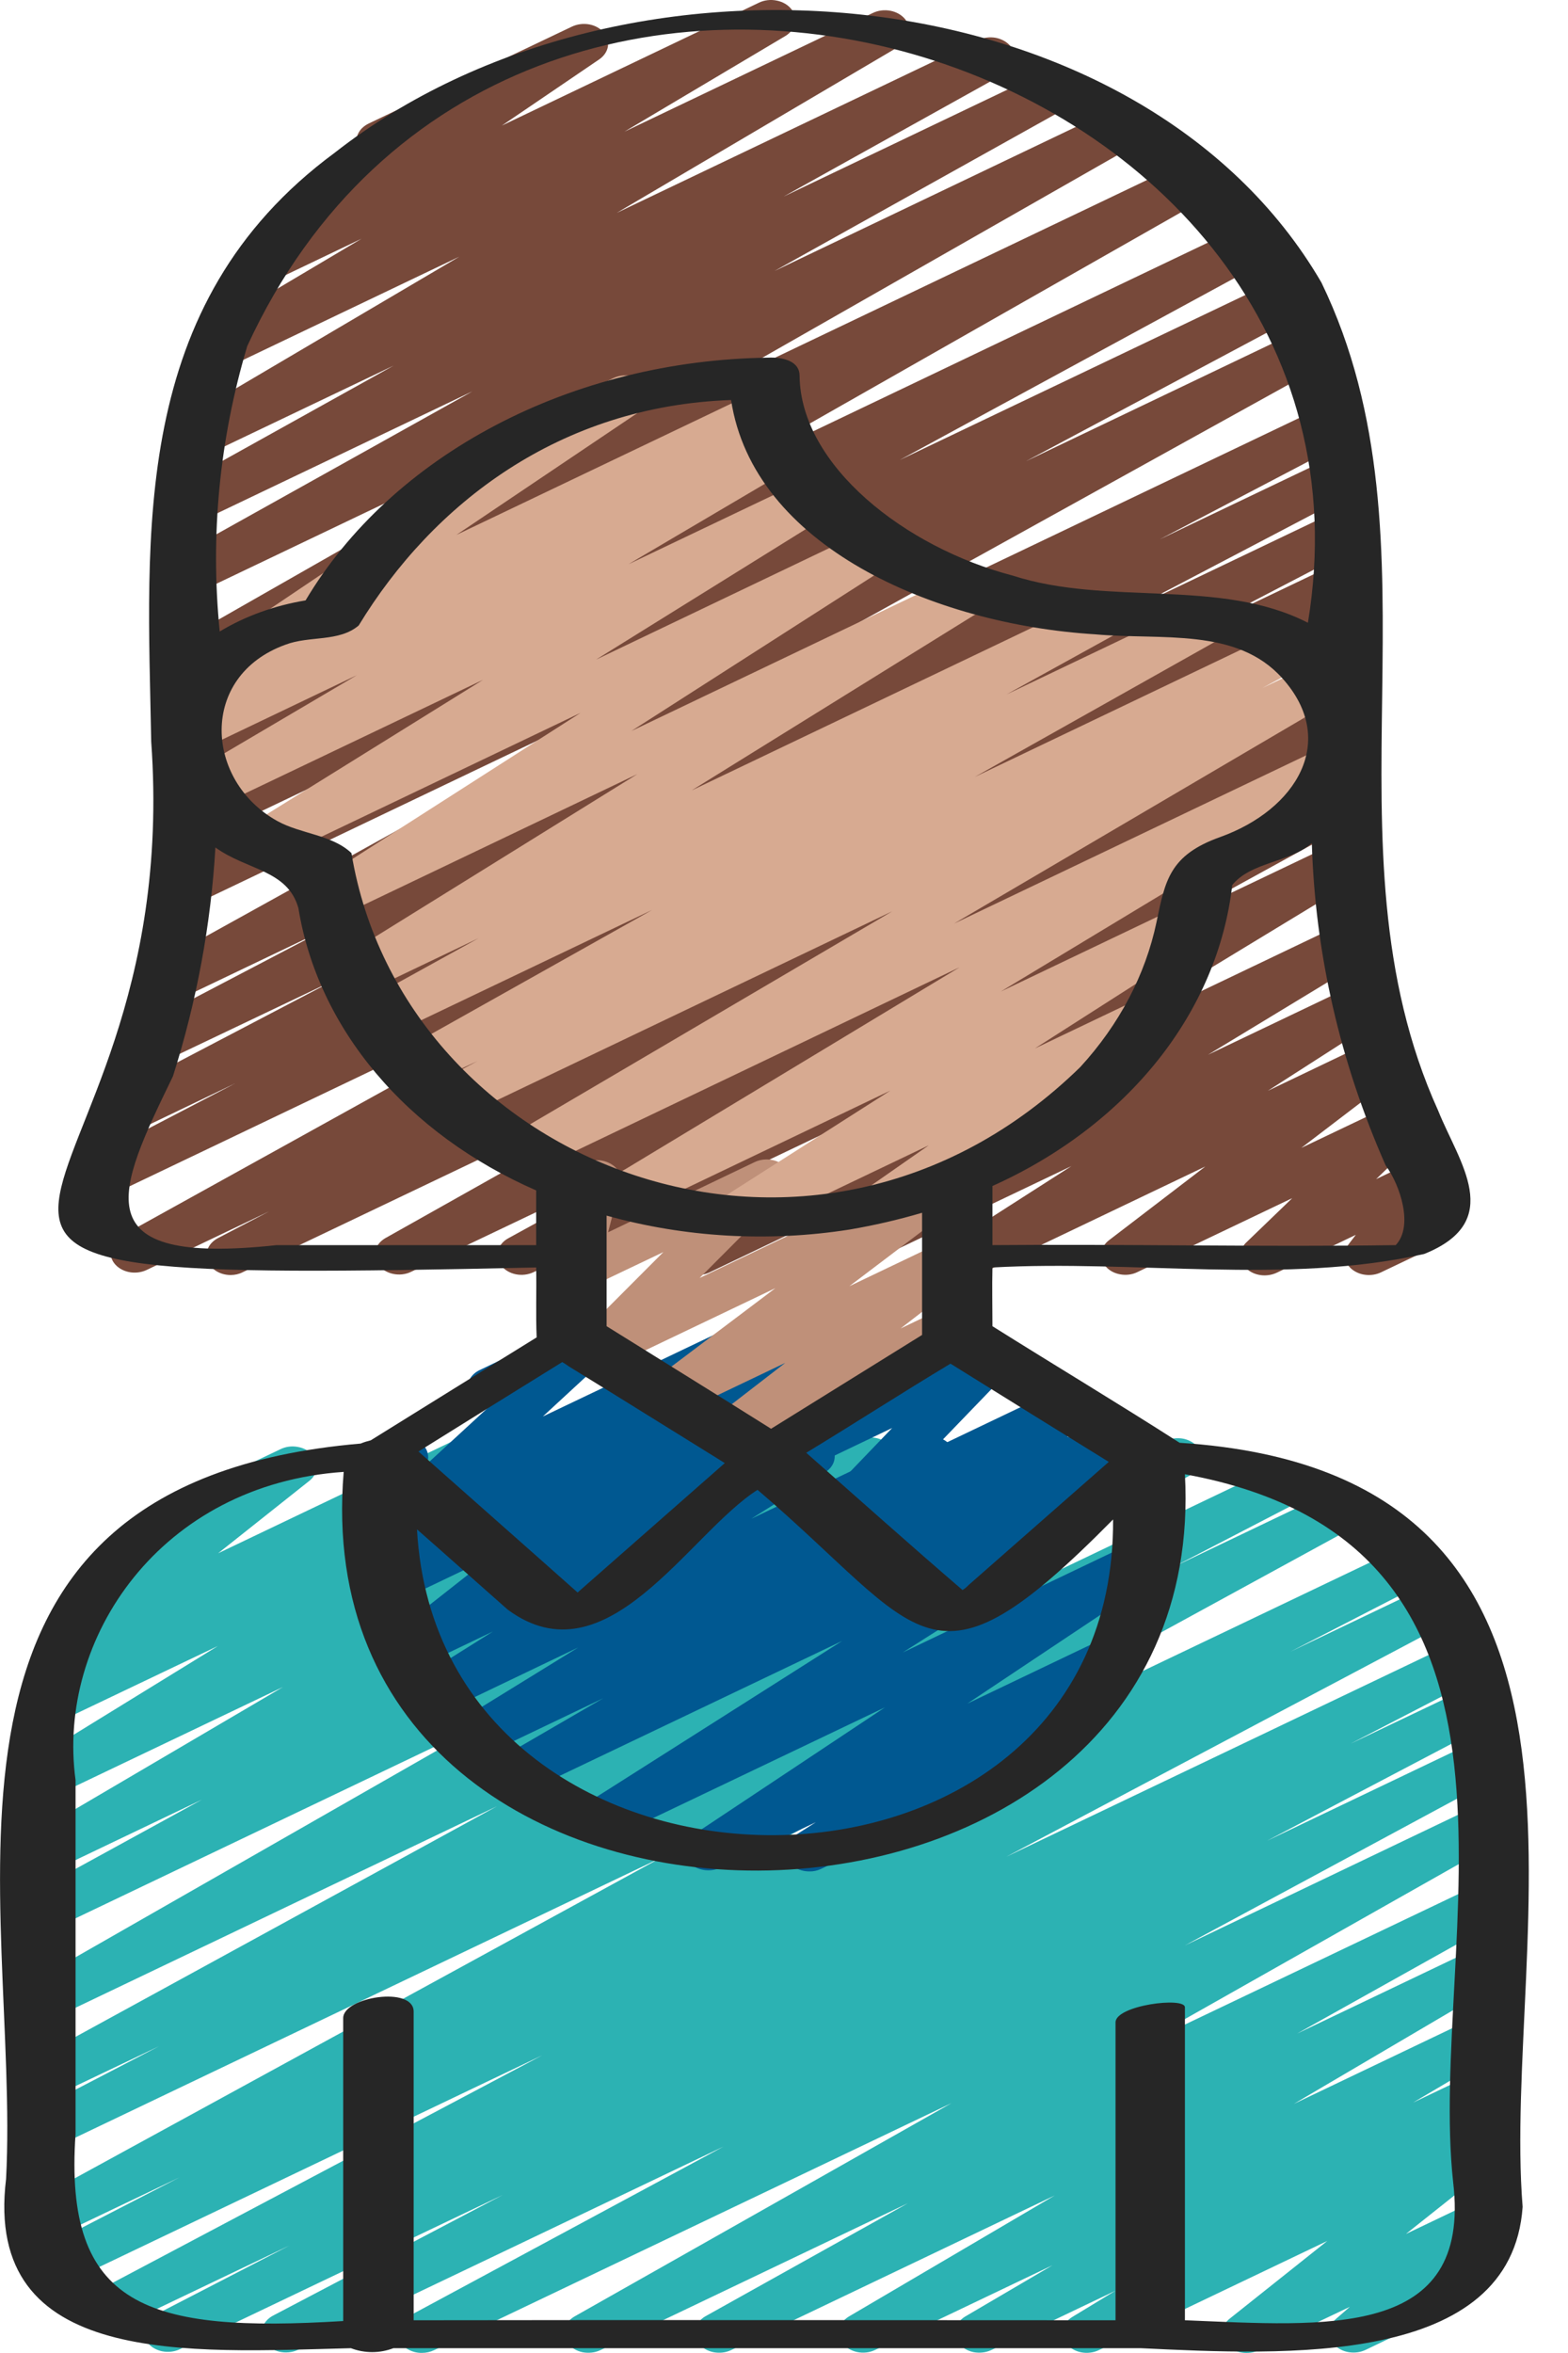
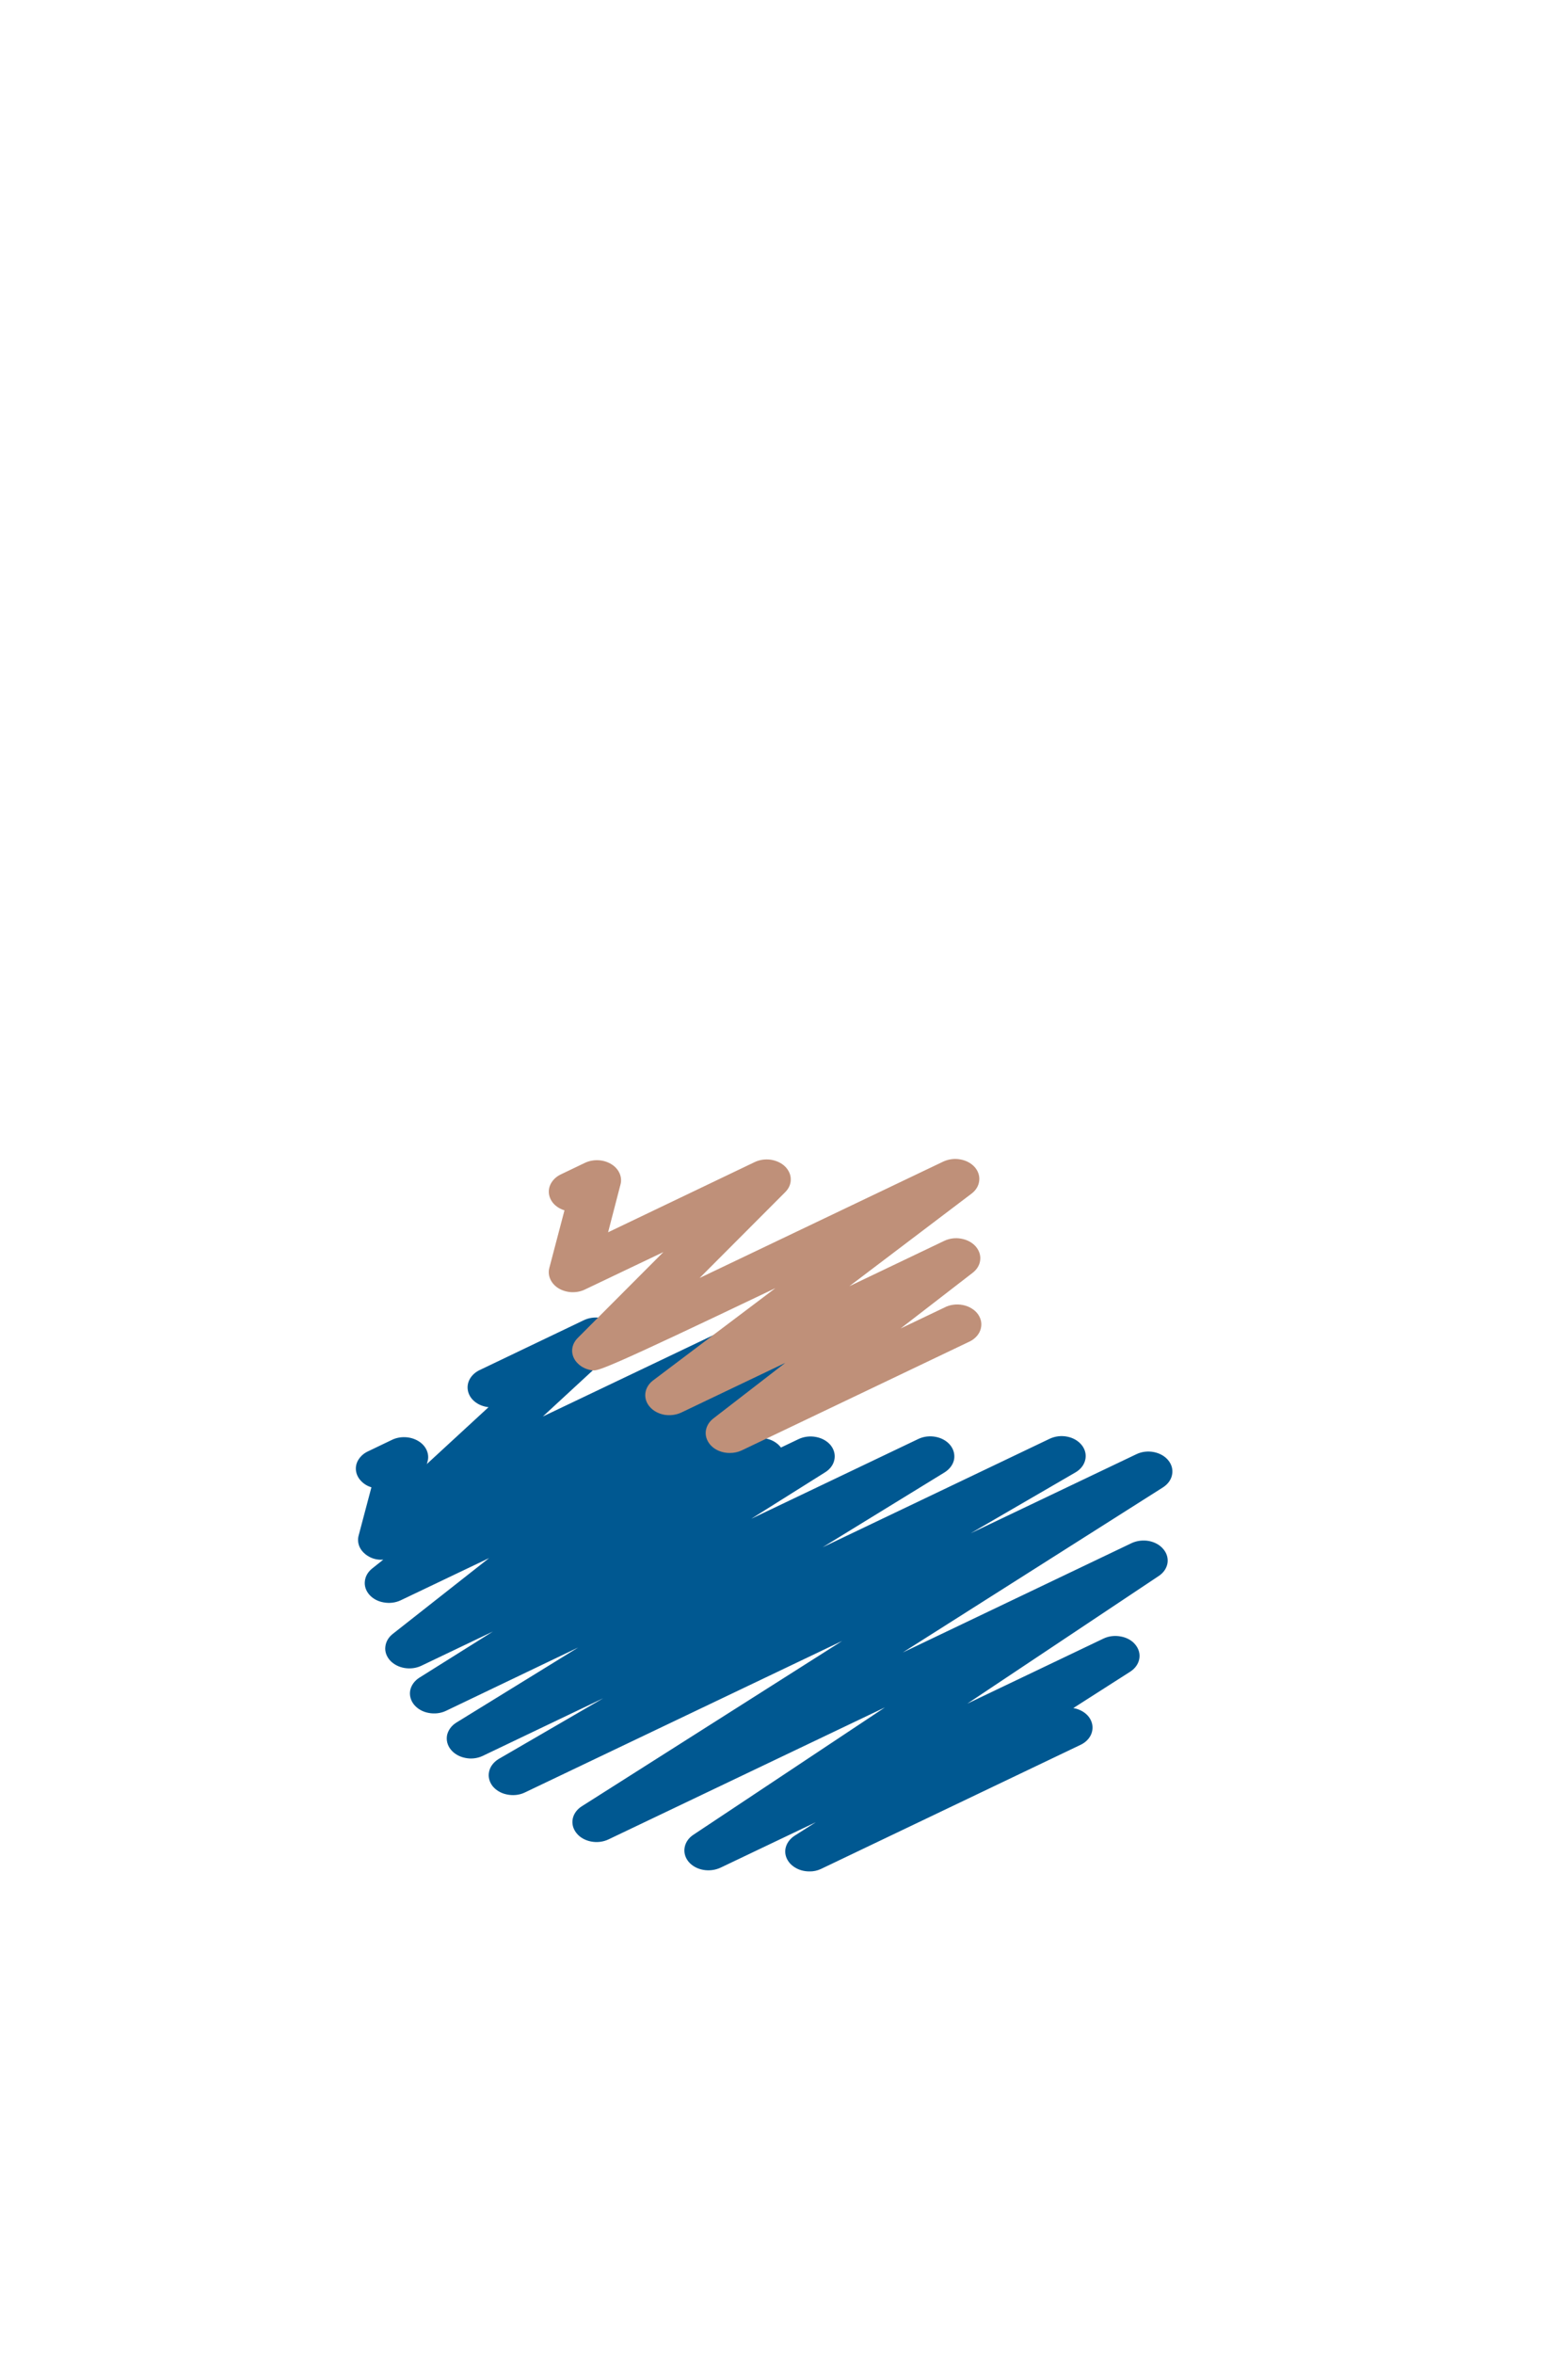
<svg xmlns="http://www.w3.org/2000/svg" width="16" height="24" viewBox="0 0 16 24" fill="none">
-   <path d="M4.305 23.999C4.252 24 4.2 23.985 4.157 23.959C4.115 23.933 4.084 23.896 4.069 23.854C4.054 23.812 4.055 23.767 4.074 23.726C4.092 23.684 4.126 23.649 4.17 23.625L7.384 21.894L3.033 23.971C2.977 23.995 2.913 24.001 2.852 23.987C2.792 23.973 2.74 23.941 2.707 23.896C2.675 23.852 2.664 23.799 2.677 23.748C2.69 23.697 2.727 23.653 2.778 23.623L5.13 22.388L1.836 23.961C1.78 23.988 1.714 23.995 1.651 23.982C1.589 23.968 1.535 23.935 1.502 23.89C1.469 23.844 1.459 23.789 1.474 23.737C1.489 23.685 1.528 23.64 1.582 23.612L2.953 22.904L1.181 23.751C1.125 23.776 1.06 23.782 0.999 23.769C0.938 23.756 0.885 23.723 0.852 23.678C0.819 23.634 0.808 23.58 0.822 23.529C0.835 23.477 0.872 23.433 0.925 23.403L5.532 20.964L0.694 23.275C0.638 23.3 0.573 23.307 0.511 23.293C0.45 23.279 0.397 23.246 0.364 23.201C0.331 23.156 0.321 23.102 0.335 23.05C0.35 22.999 0.388 22.954 0.441 22.926L1.831 22.209L0.559 22.817C0.503 22.841 0.439 22.848 0.378 22.834C0.318 22.821 0.266 22.789 0.233 22.745C0.2 22.701 0.188 22.648 0.201 22.597C0.213 22.546 0.249 22.501 0.3 22.471L6.748 18.947L0.554 21.906C0.498 21.931 0.433 21.937 0.372 21.923C0.311 21.91 0.259 21.877 0.226 21.832C0.193 21.787 0.183 21.733 0.197 21.682C0.211 21.631 0.248 21.587 0.301 21.558L1.623 20.871L0.554 21.381C0.499 21.407 0.434 21.414 0.372 21.401C0.311 21.388 0.258 21.355 0.225 21.311C0.191 21.266 0.18 21.213 0.193 21.161C0.207 21.11 0.243 21.065 0.296 21.035L5.07 18.424L0.552 20.583C0.497 20.608 0.432 20.616 0.371 20.603C0.31 20.59 0.257 20.558 0.223 20.514C0.189 20.47 0.177 20.417 0.19 20.366C0.202 20.314 0.238 20.269 0.289 20.239L4.998 17.547L0.554 19.67C0.499 19.696 0.433 19.704 0.371 19.691C0.309 19.678 0.255 19.646 0.221 19.601C0.188 19.556 0.177 19.502 0.19 19.45C0.204 19.398 0.242 19.353 0.295 19.323L2.06 18.356L0.554 19.076C0.499 19.101 0.435 19.108 0.374 19.096C0.314 19.083 0.261 19.052 0.227 19.008C0.193 18.964 0.181 18.912 0.192 18.861C0.204 18.81 0.238 18.765 0.289 18.734L2.888 17.207L0.554 18.321C0.5 18.348 0.435 18.355 0.374 18.344C0.313 18.332 0.259 18.301 0.225 18.257C0.19 18.214 0.177 18.161 0.188 18.11C0.199 18.059 0.233 18.013 0.284 17.982L2.223 16.789L0.575 17.575C0.52 17.601 0.456 17.608 0.395 17.595C0.334 17.582 0.282 17.551 0.248 17.508C0.214 17.464 0.202 17.411 0.213 17.36C0.225 17.309 0.259 17.264 0.31 17.233L0.594 17.066C0.554 17.066 0.516 17.058 0.481 17.044C0.446 17.03 0.414 17.01 0.389 16.985C0.353 16.945 0.336 16.896 0.341 16.846C0.346 16.797 0.373 16.75 0.416 16.716L1.431 15.908C1.387 15.908 1.343 15.899 1.304 15.881C1.265 15.863 1.231 15.838 1.207 15.806C1.175 15.76 1.166 15.704 1.183 15.652C1.2 15.6 1.241 15.556 1.297 15.529L2.865 14.78C2.917 14.755 2.978 14.747 3.037 14.758C3.096 14.768 3.148 14.795 3.184 14.835C3.22 14.874 3.237 14.924 3.232 14.973C3.227 15.023 3.201 15.069 3.158 15.103L2.226 15.843L4.652 14.684C4.707 14.658 4.772 14.651 4.833 14.663C4.894 14.675 4.947 14.707 4.981 14.751C5.015 14.794 5.028 14.848 5.016 14.899C5.004 14.95 4.969 14.995 4.918 15.026L4.887 15.043L5.642 14.684C5.696 14.658 5.76 14.65 5.822 14.662C5.883 14.674 5.936 14.704 5.971 14.748C6.005 14.791 6.019 14.844 6.008 14.895C5.997 14.947 5.962 14.992 5.912 15.024L3.974 16.215L7.182 14.687C7.237 14.662 7.301 14.655 7.362 14.667C7.423 14.68 7.475 14.711 7.509 14.755C7.543 14.798 7.555 14.851 7.544 14.902C7.532 14.953 7.498 14.998 7.447 15.029L4.846 16.555L8.762 14.687C8.817 14.662 8.882 14.655 8.943 14.668C9.004 14.681 9.057 14.713 9.09 14.758C9.123 14.802 9.135 14.855 9.122 14.906C9.109 14.958 9.073 15.003 9.021 15.032L7.258 15.998L10.005 14.687C10.06 14.661 10.124 14.654 10.185 14.667C10.246 14.68 10.299 14.711 10.333 14.755C10.366 14.799 10.379 14.852 10.367 14.903C10.354 14.954 10.319 15 10.268 15.03L5.559 17.723L11.894 14.697C11.949 14.67 12.015 14.663 12.077 14.675C12.139 14.688 12.193 14.721 12.227 14.766C12.26 14.811 12.271 14.865 12.258 14.917C12.244 14.969 12.206 15.014 12.153 15.043L7.378 17.654L13.046 14.946C13.102 14.918 13.169 14.91 13.232 14.923C13.264 14.929 13.293 14.941 13.319 14.957C13.345 14.973 13.367 14.993 13.384 15.015C13.401 15.039 13.412 15.064 13.417 15.09C13.421 15.117 13.42 15.144 13.412 15.17C13.404 15.196 13.39 15.22 13.371 15.242C13.352 15.263 13.328 15.281 13.3 15.295L11.977 15.981L13.596 15.207C13.652 15.181 13.718 15.173 13.78 15.186C13.842 15.199 13.896 15.232 13.929 15.277C13.963 15.322 13.974 15.376 13.96 15.428C13.946 15.479 13.909 15.524 13.855 15.554L7.406 19.076L14.312 15.778C14.368 15.75 14.435 15.742 14.498 15.755C14.562 15.768 14.616 15.801 14.65 15.848C14.684 15.894 14.694 15.949 14.678 16.002C14.662 16.054 14.622 16.099 14.566 16.127L13.171 16.845L14.618 16.153C14.674 16.127 14.739 16.12 14.801 16.134C14.863 16.147 14.915 16.18 14.949 16.225C14.982 16.27 14.992 16.324 14.978 16.375C14.964 16.427 14.927 16.471 14.874 16.5L10.269 18.938L14.905 16.724C14.96 16.698 15.026 16.692 15.088 16.706C15.149 16.72 15.202 16.752 15.235 16.798C15.267 16.843 15.278 16.897 15.263 16.948C15.249 16.999 15.211 17.044 15.158 17.073L13.78 17.786L15.02 17.195C15.075 17.171 15.14 17.165 15.2 17.179C15.261 17.193 15.313 17.225 15.345 17.27C15.378 17.314 15.389 17.367 15.375 17.418C15.362 17.469 15.326 17.513 15.274 17.543L12.928 18.776L15.044 17.765C15.1 17.738 15.166 17.73 15.228 17.743C15.291 17.756 15.344 17.789 15.378 17.834C15.412 17.88 15.422 17.934 15.408 17.986C15.394 18.038 15.356 18.083 15.302 18.112L12.089 19.844L15.042 18.432C15.097 18.406 15.163 18.398 15.225 18.411C15.286 18.423 15.34 18.455 15.374 18.5C15.408 18.544 15.419 18.598 15.406 18.65C15.393 18.702 15.357 18.747 15.304 18.777L11.458 20.952L15.042 19.242C15.097 19.216 15.162 19.209 15.224 19.222C15.286 19.234 15.339 19.266 15.373 19.311C15.406 19.355 15.418 19.409 15.405 19.461C15.392 19.512 15.355 19.557 15.303 19.587L13.236 20.742L15.041 19.88C15.095 19.855 15.159 19.848 15.22 19.861C15.28 19.874 15.333 19.905 15.367 19.948C15.4 19.992 15.413 20.044 15.402 20.095C15.39 20.146 15.357 20.191 15.306 20.222L13.203 21.459L15.041 20.581C15.095 20.554 15.16 20.547 15.222 20.559C15.283 20.572 15.336 20.603 15.371 20.647C15.405 20.691 15.417 20.744 15.405 20.796C15.393 20.847 15.357 20.893 15.306 20.923L14.419 21.446L15.044 21.148C15.099 21.122 15.164 21.114 15.225 21.126C15.286 21.138 15.339 21.169 15.374 21.213C15.408 21.256 15.421 21.309 15.41 21.36C15.399 21.412 15.364 21.457 15.313 21.488L14.87 21.756L15.043 21.674C15.096 21.648 15.157 21.639 15.217 21.649C15.277 21.658 15.33 21.686 15.367 21.726C15.403 21.766 15.421 21.816 15.416 21.866C15.411 21.916 15.383 21.963 15.339 21.997L14.346 22.786L15.041 22.454C15.093 22.43 15.153 22.422 15.211 22.431C15.268 22.441 15.32 22.467 15.356 22.506C15.393 22.544 15.411 22.592 15.408 22.641C15.405 22.689 15.382 22.735 15.341 22.771L14.993 23.07C15.038 23.083 15.078 23.106 15.107 23.136C15.136 23.167 15.154 23.204 15.159 23.243C15.164 23.282 15.155 23.321 15.133 23.356C15.112 23.391 15.079 23.419 15.038 23.439L13.935 23.968C13.883 23.993 13.823 24.001 13.765 23.992C13.706 23.983 13.654 23.956 13.618 23.918C13.581 23.879 13.563 23.831 13.566 23.782C13.569 23.733 13.593 23.686 13.634 23.651L13.774 23.529L12.846 23.971C12.794 23.997 12.732 24.006 12.672 23.996C12.613 23.987 12.559 23.959 12.523 23.919C12.486 23.879 12.469 23.829 12.474 23.779C12.479 23.729 12.506 23.682 12.55 23.648L13.544 22.857L11.212 23.971C11.158 23.997 11.093 24.005 11.032 23.993C10.971 23.981 10.918 23.95 10.883 23.906C10.849 23.862 10.836 23.809 10.847 23.758C10.858 23.707 10.893 23.661 10.944 23.631L11.382 23.365L10.113 23.971C10.058 23.996 9.994 24.003 9.933 23.991C9.872 23.978 9.82 23.947 9.786 23.903C9.752 23.859 9.74 23.807 9.751 23.756C9.762 23.705 9.797 23.66 9.847 23.629L10.74 23.105L8.925 23.971C8.871 23.996 8.807 24.003 8.746 23.99C8.686 23.977 8.633 23.946 8.599 23.903C8.566 23.86 8.553 23.807 8.564 23.756C8.575 23.706 8.61 23.66 8.66 23.629L10.763 22.393L7.459 23.971C7.404 23.997 7.339 24.004 7.277 23.991C7.216 23.978 7.163 23.946 7.13 23.902C7.096 23.857 7.084 23.804 7.097 23.753C7.11 23.702 7.145 23.656 7.197 23.626L9.265 22.472L6.126 23.971C6.071 23.997 6.006 24.004 5.944 23.992C5.883 23.979 5.829 23.947 5.796 23.903C5.762 23.858 5.75 23.805 5.763 23.753C5.775 23.702 5.811 23.657 5.863 23.627L9.71 21.451L4.43 23.971C4.392 23.989 4.349 23.999 4.305 23.999Z" fill="#2CB2B3" />
  <path d="M8.259 19.088C8.207 19.088 8.157 19.075 8.116 19.05C8.074 19.026 8.043 18.991 8.026 18.951C8.009 18.911 8.008 18.867 8.023 18.827C8.038 18.786 8.068 18.75 8.108 18.724L8.325 18.586L7.352 19.05C7.298 19.075 7.235 19.083 7.175 19.072C7.114 19.061 7.061 19.031 7.026 18.989C6.991 18.946 6.977 18.895 6.986 18.844C6.995 18.793 7.026 18.747 7.074 18.715L9.03 17.415L6.21 18.761C6.156 18.787 6.092 18.795 6.031 18.783C5.97 18.771 5.917 18.741 5.883 18.698C5.848 18.655 5.834 18.603 5.844 18.552C5.854 18.501 5.887 18.455 5.936 18.424L8.594 16.737L5.351 18.285C5.297 18.31 5.232 18.316 5.172 18.303C5.111 18.291 5.059 18.259 5.025 18.216C4.992 18.172 4.979 18.12 4.991 18.069C5.002 18.018 5.037 17.973 5.087 17.942L6.155 17.322L4.925 17.91C4.87 17.936 4.806 17.943 4.746 17.93C4.686 17.918 4.633 17.887 4.599 17.844C4.565 17.801 4.552 17.749 4.562 17.698C4.573 17.648 4.606 17.602 4.655 17.571L5.9 16.804L4.551 17.45C4.497 17.476 4.433 17.483 4.372 17.471C4.312 17.46 4.259 17.429 4.224 17.386C4.19 17.343 4.176 17.291 4.186 17.24C4.197 17.189 4.23 17.143 4.279 17.112L5.03 16.641L4.3 16.99C4.248 17.015 4.186 17.023 4.127 17.013C4.068 17.003 4.016 16.975 3.98 16.936C3.944 16.896 3.926 16.846 3.932 16.797C3.937 16.747 3.963 16.701 4.007 16.666L4.991 15.892L4.086 16.324C4.034 16.348 3.973 16.355 3.914 16.344C3.856 16.334 3.804 16.306 3.769 16.266C3.734 16.226 3.717 16.177 3.723 16.128C3.728 16.078 3.755 16.032 3.798 15.998L3.911 15.908C3.854 15.913 3.798 15.899 3.753 15.87C3.715 15.846 3.686 15.815 3.669 15.778C3.653 15.742 3.649 15.702 3.659 15.664L3.79 15.17C3.746 15.157 3.709 15.133 3.681 15.102C3.653 15.072 3.636 15.035 3.632 14.997C3.628 14.958 3.637 14.92 3.659 14.886C3.681 14.852 3.713 14.823 3.754 14.804L4 14.686C4.041 14.666 4.088 14.657 4.136 14.659C4.184 14.661 4.23 14.675 4.268 14.698C4.307 14.721 4.336 14.753 4.353 14.79C4.37 14.827 4.374 14.868 4.363 14.906L4.259 15.301L5.551 14.684C5.603 14.66 5.665 14.653 5.723 14.663C5.781 14.674 5.833 14.702 5.868 14.742C5.904 14.782 5.92 14.831 5.915 14.88C5.91 14.93 5.883 14.976 5.84 15.01L5.819 15.025L6.539 14.681C6.591 14.656 6.652 14.648 6.711 14.658C6.771 14.668 6.823 14.695 6.859 14.735C6.895 14.775 6.912 14.825 6.907 14.874C6.902 14.924 6.875 14.97 6.832 15.005L5.847 15.778L8.148 14.679C8.202 14.653 8.266 14.645 8.327 14.657C8.388 14.668 8.442 14.699 8.477 14.742C8.511 14.785 8.525 14.838 8.514 14.889C8.504 14.94 8.47 14.986 8.42 15.017L7.666 15.491L9.371 14.677C9.425 14.651 9.489 14.644 9.55 14.656C9.611 14.668 9.664 14.699 9.698 14.742C9.732 14.785 9.745 14.838 9.735 14.889C9.724 14.94 9.69 14.985 9.64 15.017L8.394 15.782L10.711 14.675C10.766 14.649 10.831 14.641 10.892 14.654C10.953 14.666 11.006 14.698 11.04 14.742C11.074 14.786 11.086 14.839 11.074 14.89C11.062 14.942 11.027 14.987 10.976 15.017L9.905 15.639L11.597 14.832C11.651 14.806 11.714 14.799 11.775 14.811C11.835 14.823 11.888 14.853 11.922 14.896C11.957 14.939 11.97 14.991 11.96 15.041C11.951 15.092 11.918 15.137 11.87 15.169L9.212 16.855L11.548 15.739C11.602 15.714 11.665 15.707 11.725 15.718C11.785 15.73 11.837 15.759 11.872 15.802C11.907 15.844 11.921 15.895 11.913 15.945C11.904 15.996 11.873 16.042 11.825 16.074L9.87 17.377L11.26 16.713C11.314 16.687 11.378 16.68 11.438 16.692C11.499 16.703 11.552 16.733 11.586 16.776C11.621 16.819 11.635 16.871 11.625 16.922C11.615 16.973 11.583 17.018 11.534 17.05L10.952 17.422C11.001 17.43 11.046 17.451 11.08 17.48C11.115 17.51 11.137 17.548 11.145 17.588C11.153 17.629 11.146 17.671 11.125 17.708C11.104 17.745 11.069 17.777 11.026 17.797L8.377 19.063C8.341 19.08 8.3 19.089 8.259 19.088Z" fill="#005891" />
-   <path d="M9.547 16.578C9.498 16.578 9.451 16.566 9.411 16.544C9.37 16.522 9.339 16.491 9.32 16.454C9.301 16.417 9.295 16.377 9.304 16.337C9.313 16.298 9.335 16.262 9.369 16.233L10.113 15.595L9.119 16.069C9.067 16.094 9.006 16.103 8.947 16.093C8.888 16.083 8.835 16.056 8.799 16.016C8.763 15.977 8.745 15.927 8.75 15.878C8.754 15.828 8.781 15.781 8.824 15.747L9.328 15.342L8.654 15.664C8.604 15.687 8.546 15.696 8.49 15.688C8.434 15.679 8.383 15.655 8.346 15.62C8.308 15.584 8.287 15.539 8.286 15.491C8.285 15.444 8.303 15.398 8.339 15.361L9.104 14.565L7.999 15.094C7.942 15.121 7.875 15.128 7.813 15.114C7.75 15.1 7.696 15.066 7.664 15.019C7.631 14.972 7.622 14.917 7.639 14.865C7.656 14.813 7.696 14.769 7.753 14.742L9.985 13.675C10.034 13.652 10.092 13.643 10.149 13.651C10.205 13.659 10.256 13.683 10.294 13.719C10.331 13.755 10.352 13.8 10.353 13.848C10.354 13.895 10.336 13.941 10.3 13.979L9.534 14.773L10.795 14.171C10.847 14.146 10.908 14.137 10.967 14.147C11.026 14.157 11.079 14.184 11.115 14.224C11.152 14.263 11.169 14.313 11.164 14.362C11.16 14.412 11.133 14.459 11.09 14.493L10.586 14.9L11.371 14.525C11.423 14.501 11.483 14.492 11.541 14.502C11.599 14.511 11.652 14.538 11.688 14.576C11.725 14.615 11.743 14.663 11.74 14.712C11.737 14.761 11.713 14.808 11.671 14.843L10.632 15.739C10.671 15.757 10.703 15.783 10.725 15.815C10.758 15.862 10.767 15.917 10.75 15.969C10.733 16.021 10.692 16.066 10.636 16.093L9.67 16.55C9.632 16.568 9.59 16.578 9.547 16.578Z" fill="#005891" />
  <path d="M5.71 16.645C5.66 16.645 5.612 16.632 5.571 16.609C5.53 16.586 5.499 16.553 5.481 16.515C5.463 16.477 5.459 16.436 5.47 16.396C5.481 16.356 5.506 16.32 5.542 16.292L5.99 15.948L5.377 16.241C5.323 16.266 5.26 16.273 5.2 16.262C5.14 16.25 5.087 16.22 5.052 16.177C5.018 16.135 5.004 16.084 5.013 16.033C5.022 15.983 5.054 15.937 5.102 15.905L6.151 15.22L4.895 15.82C4.842 15.845 4.779 15.853 4.718 15.842C4.658 15.831 4.605 15.802 4.57 15.759C4.535 15.717 4.52 15.666 4.528 15.615C4.537 15.565 4.568 15.519 4.616 15.486L5.248 15.057L4.454 15.436C4.404 15.46 4.345 15.468 4.287 15.459C4.23 15.45 4.178 15.425 4.141 15.387C4.105 15.35 4.085 15.303 4.086 15.255C4.087 15.207 4.109 15.16 4.148 15.124L4.985 14.353C4.934 14.347 4.886 14.329 4.849 14.3C4.811 14.271 4.786 14.233 4.776 14.191C4.766 14.149 4.772 14.106 4.793 14.067C4.814 14.029 4.849 13.996 4.893 13.975L5.959 13.465C6.01 13.441 6.069 13.433 6.126 13.442C6.184 13.451 6.235 13.476 6.272 13.513C6.309 13.551 6.328 13.598 6.327 13.646C6.326 13.694 6.304 13.741 6.266 13.777L5.539 14.448L7.6 13.465C7.653 13.44 7.716 13.432 7.776 13.444C7.836 13.455 7.889 13.485 7.924 13.526C7.959 13.568 7.973 13.619 7.965 13.67C7.957 13.72 7.926 13.766 7.879 13.799L7.247 14.228L8.845 13.464C8.899 13.439 8.963 13.431 9.023 13.443C9.084 13.454 9.136 13.484 9.171 13.527C9.206 13.569 9.22 13.621 9.211 13.672C9.202 13.723 9.17 13.768 9.121 13.8L7.792 14.669C7.838 14.674 7.882 14.69 7.917 14.715C7.953 14.74 7.979 14.772 7.993 14.809C8.007 14.846 8.008 14.885 7.997 14.922C7.985 14.96 7.96 14.993 7.926 15.02L6.52 16.095C6.539 16.14 6.539 16.189 6.519 16.234C6.499 16.278 6.461 16.316 6.411 16.34L5.831 16.617C5.794 16.635 5.752 16.645 5.71 16.645Z" fill="#005891" />
-   <path d="M2.354 13.005C2.301 13.005 2.249 12.991 2.206 12.964C2.164 12.938 2.133 12.9 2.118 12.858C2.103 12.815 2.105 12.77 2.124 12.729C2.143 12.688 2.178 12.653 2.223 12.629L2.746 12.356L1.495 12.954C1.439 12.98 1.374 12.987 1.313 12.974C1.252 12.961 1.199 12.929 1.165 12.884C1.132 12.84 1.12 12.786 1.133 12.735C1.146 12.684 1.183 12.639 1.235 12.609L7.379 9.206L1.138 12.188C1.11 12.201 1.079 12.211 1.047 12.215C1.015 12.219 0.983 12.217 0.951 12.211C0.92 12.204 0.891 12.193 0.865 12.177C0.839 12.161 0.817 12.141 0.8 12.118C0.783 12.095 0.772 12.07 0.767 12.044C0.763 12.017 0.764 11.99 0.772 11.964C0.78 11.938 0.794 11.914 0.813 11.892C0.832 11.871 0.856 11.853 0.884 11.839L2.4 11.05L1.45 11.506C1.422 11.52 1.391 11.529 1.359 11.533C1.328 11.537 1.295 11.536 1.264 11.53C1.2 11.517 1.145 11.483 1.112 11.437C1.078 11.391 1.068 11.336 1.083 11.283C1.099 11.231 1.139 11.185 1.195 11.158L3.41 9.998L1.666 10.829C1.611 10.855 1.545 10.862 1.483 10.849C1.42 10.835 1.367 10.803 1.334 10.757C1.301 10.712 1.29 10.658 1.305 10.606C1.319 10.554 1.357 10.509 1.411 10.48L3.326 9.477L1.812 10.201C1.757 10.228 1.691 10.236 1.628 10.223C1.566 10.211 1.511 10.178 1.477 10.133C1.443 10.088 1.432 10.033 1.446 9.981C1.46 9.929 1.498 9.884 1.552 9.855L7.099 6.782L1.954 9.24C1.898 9.267 1.832 9.275 1.769 9.262C1.707 9.249 1.653 9.216 1.619 9.17C1.586 9.125 1.575 9.07 1.59 9.018C1.605 8.966 1.643 8.921 1.698 8.892L4.503 7.397L2.005 8.59C1.95 8.616 1.884 8.623 1.822 8.61C1.76 8.597 1.707 8.564 1.674 8.519C1.64 8.475 1.629 8.421 1.643 8.369C1.657 8.318 1.694 8.272 1.747 8.243L5.493 6.207L2.027 7.862C1.973 7.885 1.91 7.89 1.851 7.876C1.793 7.862 1.742 7.831 1.71 7.789C1.677 7.746 1.665 7.695 1.676 7.645C1.686 7.596 1.718 7.551 1.766 7.52L6.896 4.603L2.031 6.926C1.976 6.952 1.911 6.959 1.85 6.946C1.788 6.934 1.735 6.902 1.702 6.858C1.668 6.814 1.656 6.761 1.668 6.709C1.681 6.658 1.716 6.613 1.768 6.583L6.285 4.007L2.031 6.039C1.975 6.064 1.911 6.071 1.85 6.058C1.789 6.045 1.736 6.013 1.703 5.968C1.669 5.924 1.658 5.871 1.67 5.82C1.683 5.769 1.719 5.724 1.77 5.694L4.822 3.991L2.031 5.324C1.975 5.351 1.91 5.359 1.848 5.346C1.786 5.333 1.732 5.301 1.698 5.256C1.665 5.211 1.653 5.157 1.667 5.105C1.68 5.054 1.717 5.008 1.77 4.979L4.015 3.73L2.076 4.656C2.022 4.683 1.956 4.691 1.894 4.679C1.832 4.667 1.778 4.635 1.743 4.591C1.709 4.546 1.697 4.493 1.709 4.441C1.722 4.389 1.758 4.343 1.811 4.313L4.687 2.618L2.319 3.749C2.264 3.777 2.199 3.786 2.136 3.774C2.073 3.762 2.019 3.731 1.984 3.686C1.949 3.641 1.937 3.587 1.95 3.535C1.962 3.483 1.999 3.437 2.052 3.407L3.689 2.435L2.79 2.865C2.737 2.89 2.674 2.898 2.614 2.886C2.554 2.875 2.501 2.846 2.466 2.804C2.431 2.762 2.416 2.711 2.425 2.66C2.433 2.61 2.464 2.564 2.511 2.531L3.825 1.636C3.777 1.626 3.734 1.605 3.701 1.575C3.668 1.544 3.647 1.507 3.64 1.467C3.633 1.426 3.64 1.385 3.662 1.349C3.683 1.312 3.718 1.282 3.76 1.261L5.835 0.272C5.889 0.246 5.952 0.238 6.013 0.249C6.073 0.26 6.126 0.29 6.161 0.332C6.197 0.374 6.211 0.426 6.203 0.476C6.194 0.527 6.162 0.573 6.114 0.606L5.121 1.281L7.745 0.027C7.799 0.001 7.864 -0.007 7.926 0.006C7.987 0.018 8.04 0.049 8.075 0.093C8.109 0.137 8.122 0.19 8.11 0.242C8.098 0.293 8.063 0.339 8.011 0.369L6.372 1.343L8.905 0.133C8.96 0.106 9.025 0.098 9.087 0.11C9.149 0.122 9.203 0.154 9.238 0.198C9.272 0.243 9.284 0.296 9.272 0.348C9.259 0.4 9.223 0.446 9.17 0.476L6.294 2.171L9.977 0.412C10.032 0.383 10.099 0.374 10.163 0.386C10.194 0.392 10.224 0.404 10.25 0.419C10.276 0.435 10.299 0.454 10.316 0.477C10.333 0.5 10.344 0.525 10.35 0.551C10.355 0.578 10.354 0.605 10.347 0.631C10.339 0.657 10.326 0.681 10.307 0.703C10.288 0.725 10.264 0.743 10.237 0.758L7.996 2.005L10.695 0.716C10.75 0.69 10.816 0.682 10.878 0.695C10.94 0.707 10.993 0.74 11.027 0.784C11.061 0.829 11.072 0.883 11.059 0.935C11.045 0.987 11.008 1.032 10.955 1.061L7.903 2.764L11.37 1.107C11.425 1.08 11.491 1.072 11.553 1.085C11.615 1.097 11.669 1.129 11.704 1.174C11.738 1.219 11.75 1.273 11.736 1.324C11.723 1.376 11.686 1.422 11.633 1.451L7.116 4.027L12.073 1.66C12.128 1.633 12.193 1.626 12.255 1.639C12.316 1.651 12.369 1.683 12.403 1.728C12.437 1.772 12.449 1.826 12.436 1.877C12.424 1.928 12.387 1.974 12.335 2.004L7.204 4.922L12.668 2.311C12.695 2.297 12.726 2.288 12.758 2.284C12.79 2.28 12.822 2.281 12.854 2.287C12.885 2.293 12.915 2.304 12.941 2.32C12.967 2.336 12.989 2.355 13.006 2.378C13.023 2.401 13.034 2.426 13.04 2.453C13.045 2.479 13.043 2.506 13.036 2.532C13.028 2.558 13.015 2.583 12.996 2.604C12.977 2.626 12.953 2.644 12.925 2.658L9.181 4.692L13.02 2.86C13.076 2.834 13.142 2.827 13.204 2.84C13.266 2.853 13.319 2.886 13.352 2.931C13.386 2.976 13.396 3.03 13.382 3.082C13.368 3.133 13.33 3.178 13.277 3.207L10.468 4.705L13.268 3.367C13.323 3.34 13.388 3.332 13.45 3.345C13.512 3.358 13.566 3.39 13.6 3.435C13.634 3.48 13.645 3.534 13.632 3.585C13.618 3.637 13.581 3.682 13.528 3.712L7.982 6.783L13.494 4.15C13.55 4.122 13.617 4.113 13.681 4.126C13.744 4.139 13.799 4.172 13.833 4.218C13.866 4.265 13.877 4.32 13.861 4.373C13.845 4.425 13.805 4.47 13.749 4.498L11.835 5.501L13.558 4.678C13.614 4.652 13.68 4.644 13.742 4.658C13.804 4.671 13.857 4.704 13.89 4.749C13.924 4.795 13.934 4.849 13.92 4.901C13.905 4.953 13.867 4.998 13.813 5.026L11.602 6.185L13.567 5.246C13.623 5.221 13.688 5.215 13.749 5.229C13.81 5.243 13.863 5.275 13.895 5.32C13.928 5.365 13.938 5.419 13.925 5.47C13.911 5.521 13.873 5.566 13.821 5.595L12.306 6.383L13.567 5.78C13.623 5.753 13.689 5.745 13.751 5.757C13.814 5.77 13.868 5.802 13.902 5.848C13.936 5.893 13.947 5.947 13.933 5.999C13.919 6.051 13.881 6.097 13.827 6.126L7.684 9.528L13.568 6.718C13.623 6.692 13.689 6.685 13.751 6.699C13.813 6.713 13.866 6.745 13.899 6.791C13.932 6.836 13.942 6.89 13.928 6.942C13.914 6.993 13.875 7.038 13.822 7.067L13.291 7.343L13.568 7.211C13.623 7.184 13.689 7.176 13.751 7.189C13.814 7.201 13.868 7.233 13.902 7.278C13.936 7.323 13.947 7.378 13.934 7.43C13.92 7.481 13.883 7.527 13.829 7.556L9.736 9.857L13.582 8.02C13.638 7.993 13.704 7.986 13.766 7.999C13.828 8.012 13.882 8.044 13.915 8.089C13.949 8.134 13.96 8.188 13.946 8.24C13.932 8.292 13.895 8.337 13.841 8.366L12.02 9.366L13.617 8.604C13.672 8.576 13.737 8.568 13.799 8.58C13.861 8.591 13.915 8.623 13.95 8.667C13.985 8.711 13.998 8.765 13.986 8.816C13.974 8.868 13.938 8.914 13.886 8.944L10.886 10.765L13.711 9.415C13.766 9.388 13.831 9.379 13.893 9.391C13.956 9.403 14.01 9.434 14.044 9.478C14.079 9.522 14.092 9.576 14.08 9.628C14.068 9.68 14.032 9.726 13.98 9.756L12.327 10.758L13.827 10.042C13.881 10.016 13.945 10.008 14.006 10.02C14.067 10.031 14.12 10.062 14.155 10.104C14.19 10.147 14.204 10.2 14.194 10.251C14.184 10.302 14.151 10.348 14.101 10.379L12.937 11.126L13.976 10.629C14.029 10.605 14.09 10.597 14.149 10.607C14.209 10.617 14.261 10.645 14.297 10.685C14.333 10.726 14.349 10.775 14.344 10.825C14.338 10.875 14.31 10.921 14.266 10.955L13.279 11.708L14.198 11.27C14.248 11.245 14.307 11.237 14.364 11.245C14.421 11.254 14.473 11.279 14.51 11.316C14.547 11.353 14.567 11.4 14.567 11.448C14.566 11.496 14.545 11.542 14.507 11.579L14.042 12.027L14.458 11.828C14.505 11.806 14.561 11.797 14.615 11.803C14.669 11.81 14.72 11.831 14.758 11.864C14.796 11.897 14.819 11.939 14.825 11.984C14.831 12.029 14.818 12.075 14.788 12.113L14.655 12.286C14.707 12.292 14.754 12.31 14.792 12.339C14.83 12.368 14.856 12.406 14.866 12.448C14.876 12.49 14.87 12.533 14.849 12.572C14.828 12.611 14.792 12.643 14.748 12.665L14.091 12.978C14.043 13.001 13.988 13.009 13.934 13.003C13.879 12.997 13.829 12.975 13.791 12.943C13.753 12.91 13.729 12.867 13.724 12.822C13.718 12.777 13.731 12.732 13.76 12.693L13.835 12.595L13.033 12.979C12.982 13.004 12.922 13.014 12.864 13.006C12.806 12.998 12.752 12.973 12.715 12.935C12.677 12.898 12.657 12.85 12.658 12.801C12.659 12.752 12.681 12.705 12.721 12.669L13.186 12.221L11.604 12.976C11.552 13.001 11.49 13.009 11.431 12.998C11.372 12.988 11.32 12.96 11.285 12.92C11.249 12.88 11.232 12.83 11.238 12.781C11.243 12.731 11.271 12.685 11.315 12.651L12.299 11.898L10.043 12.976C9.989 13.002 9.926 13.01 9.865 12.998C9.804 12.987 9.751 12.957 9.717 12.914C9.682 12.872 9.668 12.82 9.677 12.769C9.687 12.718 9.719 12.672 9.768 12.64L10.933 11.894L8.664 12.976C8.61 13.003 8.545 13.01 8.484 12.998C8.423 12.986 8.37 12.955 8.335 12.912C8.301 12.868 8.288 12.815 8.299 12.764C8.31 12.713 8.345 12.667 8.396 12.636L10.047 11.635L7.238 12.979C7.183 13.005 7.119 13.012 7.057 13C6.996 12.988 6.943 12.957 6.908 12.914C6.874 12.87 6.861 12.817 6.872 12.766C6.883 12.715 6.918 12.669 6.969 12.638L9.971 10.817L5.444 12.976C5.389 13.002 5.323 13.01 5.262 12.997C5.2 12.984 5.147 12.952 5.113 12.907C5.08 12.862 5.068 12.808 5.082 12.757C5.095 12.706 5.132 12.66 5.185 12.631L7.006 11.632L4.189 12.975C4.134 13 4.07 13.006 4.01 12.993C3.949 12.98 3.897 12.948 3.864 12.905C3.83 12.861 3.818 12.808 3.83 12.757C3.842 12.707 3.877 12.662 3.928 12.631L8.021 10.33L2.477 12.976C2.44 12.995 2.397 13.005 2.354 13.005Z" fill="#77493A" />
-   <path d="M7.447 14.82C7.397 14.82 7.349 14.808 7.308 14.785C7.267 14.762 7.236 14.729 7.218 14.691C7.2 14.653 7.196 14.612 7.207 14.572C7.218 14.532 7.243 14.496 7.279 14.468L8.013 13.901L6.949 14.409C6.896 14.433 6.835 14.44 6.777 14.43C6.719 14.419 6.667 14.391 6.632 14.351C6.596 14.311 6.58 14.262 6.585 14.213C6.59 14.164 6.617 14.117 6.66 14.083L7.912 13.139L6.208 13.953C6.158 13.977 6.099 13.986 6.042 13.977C5.985 13.969 5.934 13.945 5.897 13.908C5.859 13.872 5.839 13.826 5.838 13.778C5.838 13.73 5.858 13.684 5.895 13.647L6.769 12.771L5.968 13.153C5.927 13.173 5.88 13.182 5.832 13.18C5.785 13.178 5.739 13.164 5.7 13.141C5.662 13.118 5.633 13.086 5.616 13.049C5.599 13.012 5.595 12.972 5.605 12.934L5.76 12.345C5.716 12.332 5.678 12.308 5.65 12.278C5.622 12.247 5.605 12.21 5.601 12.172C5.597 12.134 5.606 12.095 5.628 12.061C5.649 12.027 5.682 11.998 5.722 11.979L5.968 11.861C6.01 11.841 6.057 11.832 6.104 11.834C6.152 11.836 6.198 11.85 6.236 11.873C6.275 11.896 6.304 11.928 6.321 11.965C6.338 12.002 6.342 12.042 6.332 12.08L6.205 12.569L7.701 11.853C7.751 11.829 7.809 11.821 7.866 11.829C7.923 11.838 7.974 11.862 8.011 11.898C8.048 11.935 8.069 11.981 8.069 12.028C8.07 12.076 8.05 12.122 8.013 12.159L7.139 13.035L9.627 11.847C9.68 11.823 9.741 11.815 9.8 11.826C9.858 11.836 9.91 11.864 9.946 11.904C9.981 11.944 9.998 11.994 9.992 12.043C9.987 12.093 9.96 12.139 9.916 12.173L8.667 13.119L9.634 12.657C9.686 12.632 9.748 12.623 9.807 12.634C9.867 12.644 9.919 12.672 9.955 12.712C9.991 12.753 10.008 12.803 10.002 12.852C9.997 12.902 9.969 12.949 9.924 12.983L9.19 13.55L9.636 13.337C9.664 13.322 9.695 13.312 9.728 13.308C9.761 13.303 9.794 13.305 9.826 13.311C9.859 13.318 9.889 13.329 9.915 13.346C9.942 13.362 9.964 13.383 9.981 13.407C9.997 13.431 10.008 13.457 10.012 13.484C10.016 13.511 10.013 13.539 10.004 13.566C9.995 13.592 9.979 13.617 9.958 13.638C9.937 13.659 9.911 13.677 9.882 13.689L7.568 14.794C7.532 14.811 7.49 14.82 7.447 14.82Z" fill="#BF9079" />
-   <path d="M7.513 12.588C7.462 12.588 7.412 12.574 7.37 12.55C7.328 12.525 7.297 12.49 7.28 12.45C7.264 12.41 7.263 12.366 7.278 12.326C7.292 12.285 7.322 12.249 7.362 12.223L9.085 11.124L6.476 12.371C6.422 12.397 6.357 12.405 6.296 12.393C6.234 12.381 6.181 12.35 6.146 12.306C6.112 12.262 6.099 12.209 6.111 12.158C6.122 12.106 6.157 12.06 6.208 12.03L9.792 9.866L5.447 11.943C5.392 11.968 5.328 11.975 5.267 11.962C5.206 11.95 5.154 11.918 5.12 11.875C5.086 11.831 5.074 11.778 5.085 11.728C5.097 11.677 5.131 11.631 5.182 11.601L9.105 9.295L4.688 11.405C4.633 11.433 4.566 11.442 4.502 11.429C4.439 11.416 4.384 11.383 4.35 11.337C4.316 11.291 4.305 11.236 4.321 11.183C4.336 11.131 4.376 11.086 4.431 11.057L4.874 10.822L4.354 11.065C4.298 11.092 4.233 11.1 4.17 11.088C4.108 11.075 4.054 11.043 4.02 10.998C3.986 10.953 3.974 10.899 3.988 10.847C4.001 10.795 4.039 10.749 4.092 10.72L6.655 9.281L3.98 10.558C3.924 10.584 3.859 10.591 3.797 10.579C3.736 10.566 3.682 10.533 3.649 10.489C3.615 10.444 3.604 10.39 3.617 10.339C3.631 10.287 3.667 10.242 3.72 10.212L4.884 9.569L3.748 10.112C3.693 10.138 3.63 10.145 3.569 10.133C3.508 10.121 3.456 10.09 3.421 10.047C3.387 10.004 3.374 9.952 3.384 9.901C3.395 9.85 3.428 9.804 3.478 9.773L6.503 7.896L3.535 9.314C3.481 9.34 3.417 9.348 3.356 9.337C3.295 9.325 3.241 9.295 3.206 9.252C3.171 9.208 3.158 9.156 3.168 9.105C3.178 9.054 3.212 9.008 3.261 8.976L5.924 7.271L2.804 8.762C2.75 8.789 2.685 8.797 2.624 8.785C2.562 8.773 2.508 8.743 2.474 8.699C2.439 8.655 2.426 8.603 2.437 8.551C2.448 8.5 2.482 8.454 2.533 8.423L4.929 6.934L2.188 8.242C2.133 8.267 2.069 8.275 2.007 8.262C1.946 8.25 1.893 8.219 1.859 8.175C1.825 8.131 1.812 8.078 1.824 8.027C1.836 7.976 1.871 7.93 1.922 7.9L3.641 6.887L2.032 7.656C1.977 7.682 1.911 7.69 1.849 7.677C1.787 7.664 1.734 7.632 1.7 7.587C1.666 7.542 1.654 7.488 1.668 7.437C1.681 7.385 1.718 7.34 1.772 7.31L2.128 7.113C2.076 7.117 2.023 7.107 1.978 7.084C1.933 7.061 1.898 7.027 1.878 6.987C1.858 6.946 1.854 6.901 1.867 6.859C1.881 6.817 1.91 6.779 1.951 6.752L4.487 5.045C4.455 5.028 4.427 5.004 4.408 4.976C4.375 4.929 4.366 4.874 4.383 4.822C4.4 4.77 4.441 4.725 4.498 4.698L6.262 3.855C6.316 3.83 6.379 3.823 6.438 3.834C6.498 3.846 6.551 3.875 6.586 3.917C6.62 3.959 6.635 4.01 6.627 4.06C6.618 4.111 6.588 4.157 6.54 4.189L4.657 5.456L7.712 3.997C7.768 3.968 7.835 3.959 7.898 3.971C7.962 3.983 8.017 4.016 8.052 4.062C8.086 4.107 8.097 4.163 8.083 4.215C8.068 4.268 8.029 4.314 7.973 4.342L7.882 4.393C7.938 4.37 8.002 4.365 8.061 4.38C8.121 4.395 8.171 4.427 8.203 4.472C8.235 4.516 8.245 4.568 8.232 4.618C8.219 4.668 8.183 4.713 8.132 4.742L6.413 5.755L8.206 4.9C8.26 4.873 8.325 4.865 8.387 4.876C8.448 4.888 8.502 4.919 8.537 4.963C8.571 5.006 8.585 5.059 8.574 5.111C8.563 5.162 8.528 5.208 8.477 5.239L6.082 6.728L8.833 5.413C8.887 5.388 8.95 5.381 9.01 5.393C9.07 5.405 9.123 5.435 9.157 5.477C9.192 5.52 9.206 5.572 9.196 5.622C9.187 5.673 9.154 5.718 9.106 5.75L6.443 7.456L9.813 5.846C9.867 5.82 9.932 5.812 9.993 5.824C10.054 5.836 10.107 5.867 10.142 5.91C10.176 5.953 10.189 6.006 10.179 6.057C10.168 6.108 10.134 6.154 10.084 6.185L7.058 8.062L11.175 6.095C11.23 6.066 11.297 6.057 11.361 6.069C11.424 6.082 11.479 6.114 11.514 6.16C11.548 6.206 11.559 6.262 11.544 6.314C11.529 6.367 11.49 6.412 11.434 6.441L10.271 7.083L12.244 6.141C12.299 6.115 12.364 6.107 12.426 6.12C12.488 6.132 12.541 6.164 12.575 6.209C12.609 6.254 12.621 6.307 12.608 6.359C12.595 6.411 12.558 6.456 12.505 6.486L9.946 7.925L13.066 6.434C13.121 6.406 13.188 6.397 13.252 6.41C13.315 6.422 13.37 6.455 13.404 6.501C13.438 6.547 13.449 6.603 13.433 6.655C13.418 6.708 13.378 6.753 13.322 6.781L12.88 7.018L13.392 6.774C13.447 6.748 13.511 6.741 13.572 6.754C13.633 6.767 13.685 6.798 13.719 6.842C13.753 6.885 13.765 6.938 13.754 6.989C13.743 7.04 13.708 7.085 13.658 7.116L9.734 9.421L13.53 7.608C13.584 7.583 13.649 7.575 13.71 7.588C13.771 7.6 13.823 7.631 13.858 7.674C13.892 7.718 13.905 7.771 13.893 7.822C13.882 7.873 13.848 7.918 13.797 7.949L10.213 10.113L12.01 9.255C12.064 9.229 12.128 9.222 12.188 9.233C12.249 9.245 12.302 9.276 12.337 9.318C12.371 9.361 12.385 9.413 12.375 9.464C12.365 9.515 12.332 9.561 12.283 9.593L10.56 10.694L11.633 10.182C11.686 10.156 11.749 10.148 11.809 10.159C11.87 10.17 11.923 10.199 11.958 10.241C11.994 10.283 12.009 10.334 12.001 10.385C11.992 10.435 11.962 10.482 11.914 10.514L10.927 11.203C10.978 11.22 11.021 11.25 11.049 11.29C11.081 11.337 11.09 11.392 11.073 11.444C11.056 11.496 11.015 11.541 10.959 11.568L9.181 12.417C9.127 12.443 9.064 12.451 9.004 12.44C8.944 12.429 8.891 12.4 8.856 12.358C8.82 12.316 8.805 12.265 8.813 12.215C8.821 12.164 8.851 12.118 8.899 12.085L9.477 11.682L7.637 12.561C7.599 12.579 7.556 12.588 7.513 12.588Z" fill="#D7AA91" />
-   <path d="M12.037 14.716C11.407 14.312 10.762 13.926 10.127 13.527C10.127 13.323 10.122 13.128 10.127 12.928C11.584 12.847 13.12 13.107 14.533 12.79C15.364 12.456 14.887 11.857 14.675 11.328C13.44 8.604 14.784 5.566 13.484 2.882C11.648 -0.273 6.401 -0.782 3.414 1.559C1.317 3.106 1.504 5.444 1.543 7.565C1.913 12.724 -2.65 13.107 5.471 12.928C5.476 13.164 5.466 13.405 5.476 13.641C4.91 13.991 4.346 14.341 3.783 14.691C3.747 14.7 3.713 14.71 3.68 14.724C-1.114 15.135 0.21 19.411 0.062 22.224C-0.174 24.151 1.932 23.992 3.581 23.951C3.649 23.977 3.723 23.991 3.798 23.991C3.873 23.991 3.946 23.977 4.014 23.951H11.643C13.095 24.02 15.423 24.146 15.537 22.509C15.315 19.769 16.841 15.021 12.037 14.716ZM11.314 14.911L9.886 16.165C9.867 16.185 9.846 16.203 9.822 16.218C9.286 15.758 8.759 15.286 8.227 14.818C8.725 14.516 9.202 14.207 9.699 13.909C10.236 14.243 10.772 14.577 11.314 14.911ZM7.868 14.573C7.312 14.223 6.751 13.877 6.19 13.527V12.399C6.988 12.622 7.842 12.671 8.67 12.541C8.921 12.498 9.168 12.441 9.409 12.37V13.616C8.897 13.934 8.385 14.252 7.868 14.573ZM14.139 11.886C14.291 12.093 14.424 12.509 14.242 12.7C12.893 12.72 11.491 12.688 10.127 12.7V12.097C10.808 11.791 11.387 11.35 11.814 10.815C12.24 10.28 12.501 9.666 12.574 9.027C12.765 8.791 13.159 8.799 13.386 8.599C13.419 9.721 13.673 10.832 14.139 11.886ZM2.523 3.53C5.23 -2.342 14.311 0.517 13.346 6.352C12.45 5.892 11.304 6.185 10.334 5.871C9.241 5.586 8.168 4.751 8.159 3.831C8.159 3.689 8.001 3.64 7.834 3.648C6.849 3.662 5.887 3.901 5.056 4.338C4.224 4.775 3.554 5.392 3.118 6.124C2.802 6.176 2.503 6.284 2.242 6.441C2.144 5.465 2.239 4.481 2.523 3.53ZM5.471 12.7H2.823C0.825 12.916 1.194 12.154 1.765 10.977C2.007 10.214 2.152 9.432 2.198 8.644C2.518 8.876 2.936 8.872 3.045 9.263C3.143 9.868 3.414 10.445 3.836 10.946C4.258 11.447 4.819 11.857 5.471 12.142V12.7ZM3.586 8.701C3.389 8.514 3.069 8.506 2.833 8.376C2.09 7.968 2.026 6.897 2.912 6.576C3.158 6.482 3.458 6.551 3.66 6.38C4.418 5.134 5.712 4.141 7.46 4.08C7.686 5.566 9.522 6.368 11.176 6.47C11.855 6.531 12.618 6.397 13.085 6.918C13.656 7.553 13.233 8.257 12.45 8.538C11.934 8.722 11.889 8.982 11.801 9.406C11.688 9.943 11.421 10.45 11.023 10.884C8.296 13.547 4.113 11.894 3.586 8.701ZM5.737 13.893C5.761 13.907 5.784 13.922 5.806 13.938C6.337 14.264 6.864 14.594 7.396 14.923C6.894 15.363 6.396 15.803 5.894 16.243C5.353 15.762 4.812 15.286 4.27 14.805C4.757 14.5 5.245 14.198 5.737 13.893ZM5.181 16.418C6.19 17.163 7.026 15.644 7.73 15.196C9.433 16.65 9.478 17.403 11.358 15.498C11.383 19.781 4.487 19.769 4.255 15.599C4.566 15.872 4.871 16.145 5.181 16.418ZM14.828 22.257C15.02 23.866 13.519 23.723 12.091 23.666V20.474C12.091 20.364 11.383 20.453 11.383 20.628V23.666C8.995 23.666 6.608 23.662 4.221 23.666V20.518C4.221 20.254 3.502 20.368 3.502 20.584V23.674C1.509 23.796 0.648 23.536 0.771 21.764V18.157C0.574 16.707 1.642 15.139 3.507 15.013C3.05 20.478 12.382 20.384 12.091 15.037C16.034 15.754 14.562 19.822 14.828 22.257Z" fill="#262626" />
+   <path d="M7.447 14.82C7.397 14.82 7.349 14.808 7.308 14.785C7.267 14.762 7.236 14.729 7.218 14.691C7.2 14.653 7.196 14.612 7.207 14.572C7.218 14.532 7.243 14.496 7.279 14.468L8.013 13.901L6.949 14.409C6.896 14.433 6.835 14.44 6.777 14.43C6.719 14.419 6.667 14.391 6.632 14.351C6.596 14.311 6.58 14.262 6.585 14.213C6.59 14.164 6.617 14.117 6.66 14.083L7.912 13.139C6.158 13.977 6.099 13.986 6.042 13.977C5.985 13.969 5.934 13.945 5.897 13.908C5.859 13.872 5.839 13.826 5.838 13.778C5.838 13.73 5.858 13.684 5.895 13.647L6.769 12.771L5.968 13.153C5.927 13.173 5.88 13.182 5.832 13.18C5.785 13.178 5.739 13.164 5.7 13.141C5.662 13.118 5.633 13.086 5.616 13.049C5.599 13.012 5.595 12.972 5.605 12.934L5.76 12.345C5.716 12.332 5.678 12.308 5.65 12.278C5.622 12.247 5.605 12.21 5.601 12.172C5.597 12.134 5.606 12.095 5.628 12.061C5.649 12.027 5.682 11.998 5.722 11.979L5.968 11.861C6.01 11.841 6.057 11.832 6.104 11.834C6.152 11.836 6.198 11.85 6.236 11.873C6.275 11.896 6.304 11.928 6.321 11.965C6.338 12.002 6.342 12.042 6.332 12.08L6.205 12.569L7.701 11.853C7.751 11.829 7.809 11.821 7.866 11.829C7.923 11.838 7.974 11.862 8.011 11.898C8.048 11.935 8.069 11.981 8.069 12.028C8.07 12.076 8.05 12.122 8.013 12.159L7.139 13.035L9.627 11.847C9.68 11.823 9.741 11.815 9.8 11.826C9.858 11.836 9.91 11.864 9.946 11.904C9.981 11.944 9.998 11.994 9.992 12.043C9.987 12.093 9.96 12.139 9.916 12.173L8.667 13.119L9.634 12.657C9.686 12.632 9.748 12.623 9.807 12.634C9.867 12.644 9.919 12.672 9.955 12.712C9.991 12.753 10.008 12.803 10.002 12.852C9.997 12.902 9.969 12.949 9.924 12.983L9.19 13.55L9.636 13.337C9.664 13.322 9.695 13.312 9.728 13.308C9.761 13.303 9.794 13.305 9.826 13.311C9.859 13.318 9.889 13.329 9.915 13.346C9.942 13.362 9.964 13.383 9.981 13.407C9.997 13.431 10.008 13.457 10.012 13.484C10.016 13.511 10.013 13.539 10.004 13.566C9.995 13.592 9.979 13.617 9.958 13.638C9.937 13.659 9.911 13.677 9.882 13.689L7.568 14.794C7.532 14.811 7.49 14.82 7.447 14.82Z" fill="#BF9079" />
</svg>